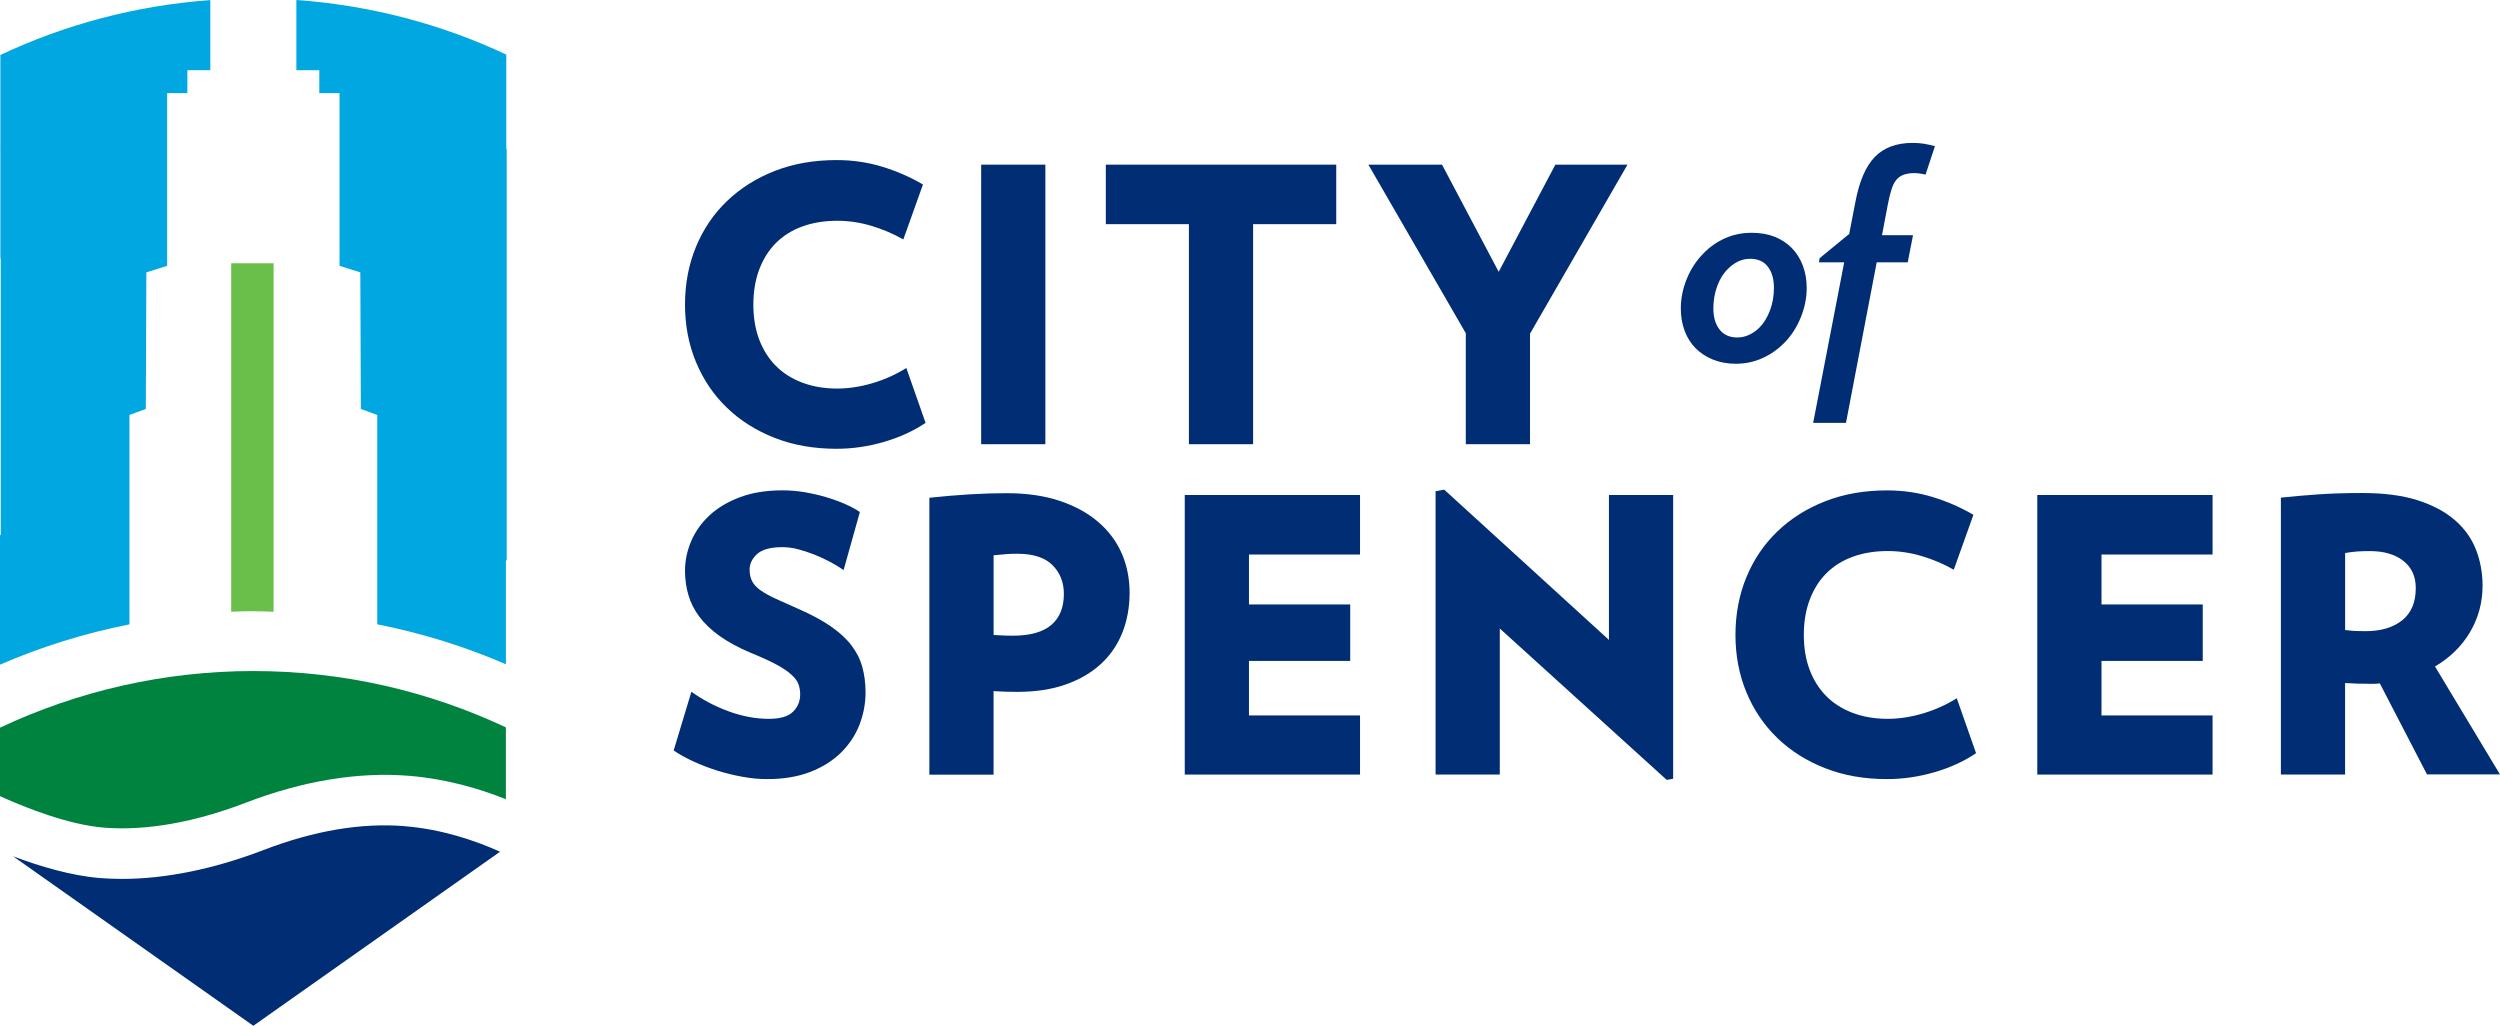
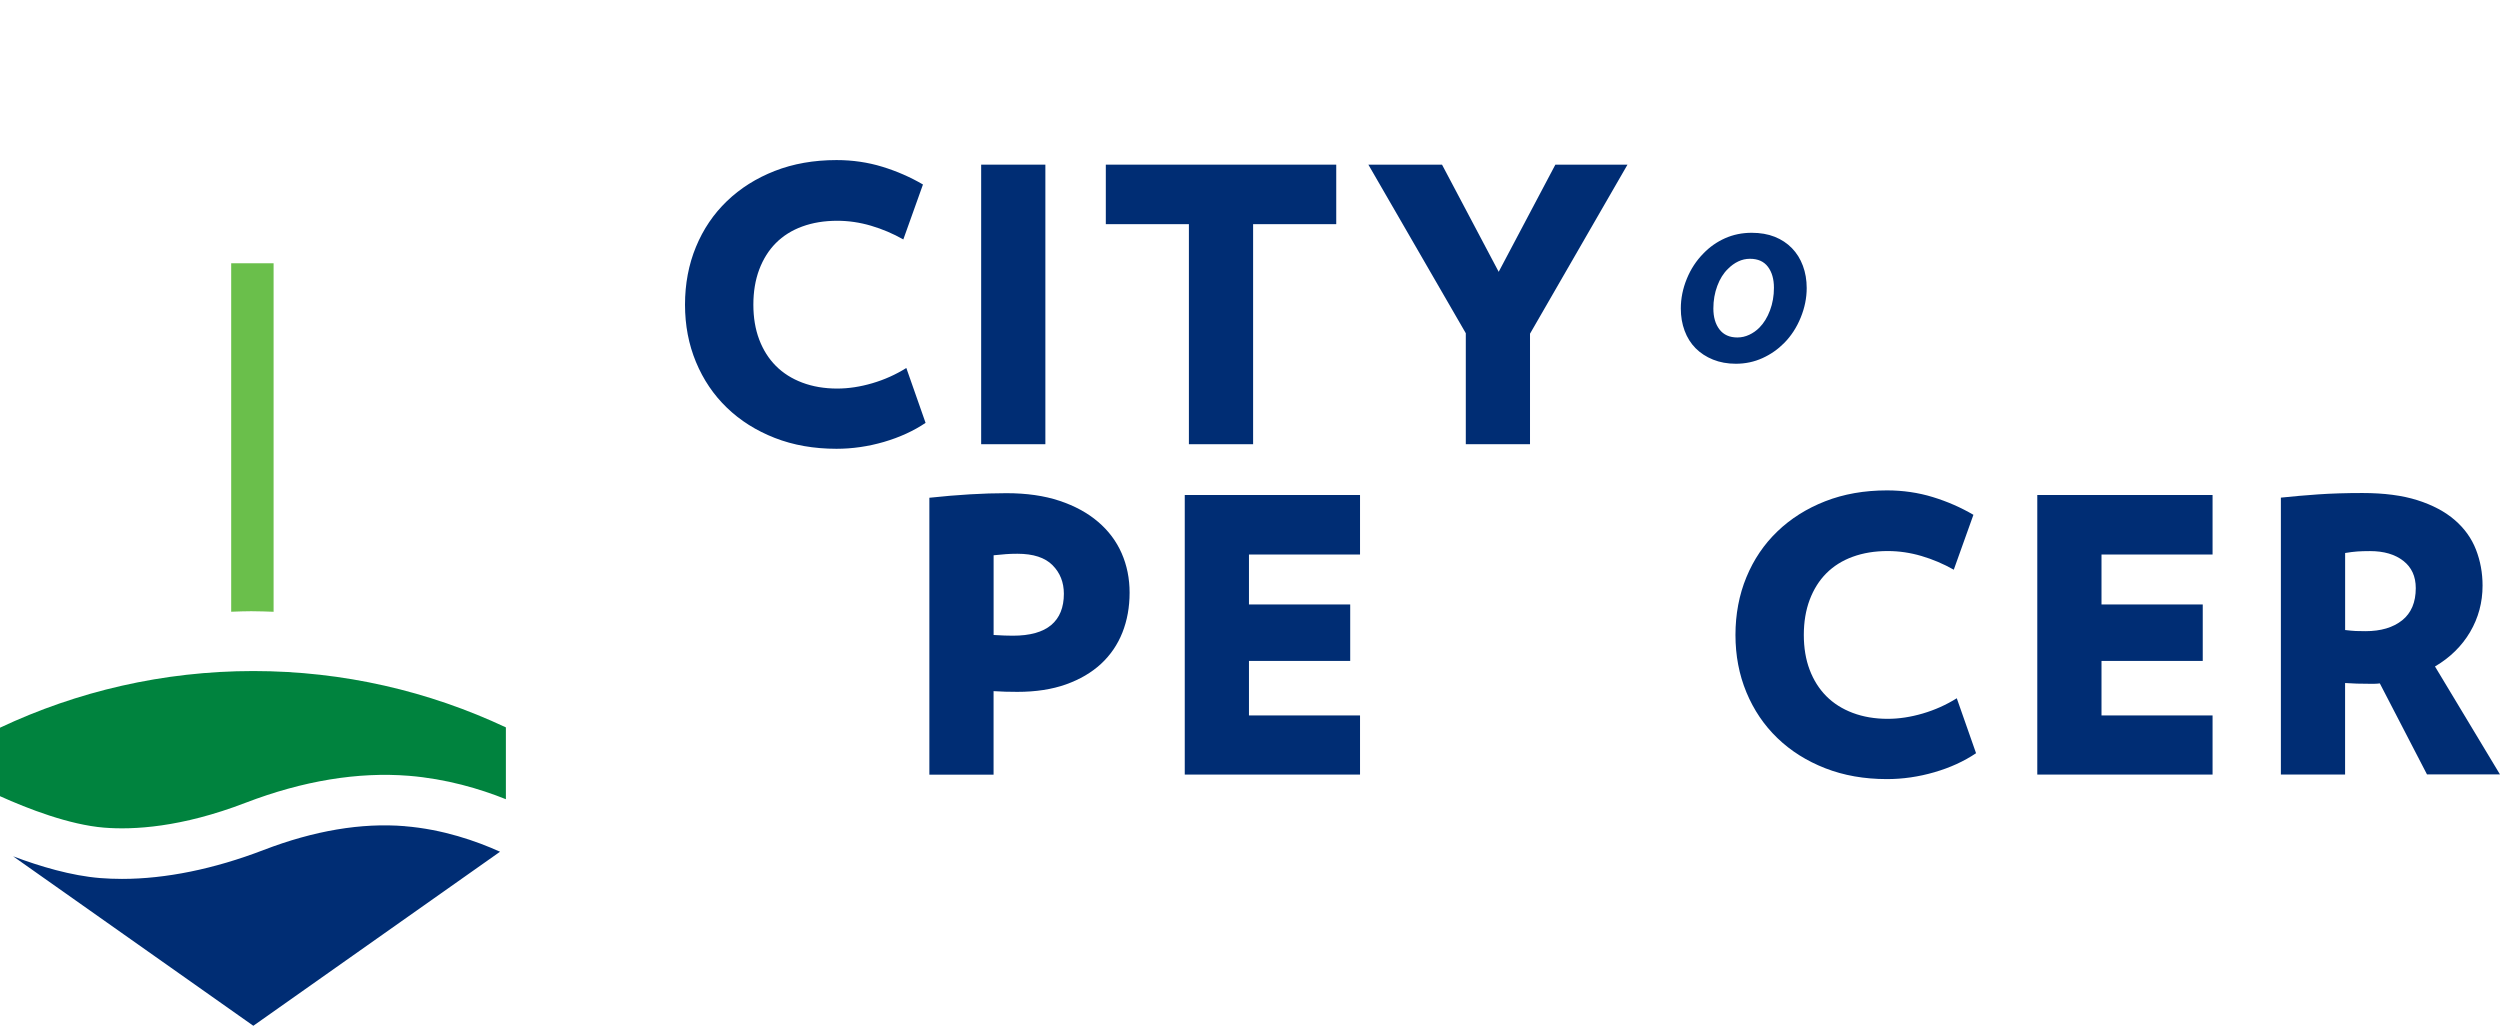
<svg xmlns="http://www.w3.org/2000/svg" id="Layer_2" viewBox="0 0 590.65 242.35">
  <defs>
    <style>.cls-1{fill:#6abf4b;}.cls-2{fill:#00833e;}.cls-3{fill:#00a7e1;}.cls-4{fill:#002d74;}</style>
  </defs>
  <g id="Artwork">
    <path class="cls-4" d="M95.65,195.19c-10.25-.84-21.47,1.06-33.37,5.63-11.71,4.5-23.16,6.83-33.46,6.83-1.76,0-3.48-.07-5.17-.2-6.81-.55-14.18-2.74-20.55-5.14l56.75,40.04,58.29-41.12c-5.6-2.53-13.52-5.3-22.5-6.03Z" />
    <path class="cls-4" d="M218.69,99.9c-2.86,1.92-6.14,3.42-9.86,4.51-3.72,1.08-7.45,1.62-11.2,1.62-5.35,0-10.22-.86-14.59-2.57-4.37-1.71-8.14-4.08-11.29-7.12-3.15-3.03-5.59-6.64-7.32-10.81-1.73-4.17-2.59-8.69-2.59-13.56s.86-9.47,2.59-13.65c1.72-4.17,4.16-7.78,7.32-10.81,3.15-3.03,6.92-5.41,11.29-7.12,4.37-1.71,9.24-2.57,14.59-2.57,3.81,0,7.42.53,10.84,1.58,3.42,1.05,6.62,2.45,9.59,4.19l-4.64,12.98c-2.44-1.38-4.98-2.46-7.63-3.24-2.65-.78-5.31-1.17-7.99-1.17-3.03,0-5.79.45-8.25,1.35-2.47.9-4.55,2.21-6.25,3.92-1.7,1.71-3,3.8-3.93,6.26-.92,2.46-1.38,5.23-1.38,8.29s.46,5.81,1.38,8.24c.92,2.43,2.23,4.51,3.93,6.22,1.7,1.71,3.78,3.03,6.25,3.96,2.47.93,5.22,1.4,8.25,1.4,2.68,0,5.44-.42,8.3-1.26,2.86-.84,5.53-2.04,8.03-3.6l4.55,12.97Z" />
    <path class="cls-4" d="M231.81,104.95V38.9h15.17v66.05h-15.17Z" />
    <path class="cls-4" d="M296.06,52.96v51.99h-15.17v-51.99h-19.63v-14.06h54.44v14.06h-19.63Z" />
    <path class="cls-4" d="M361.48,78.82v26.13h-15.17v-26.22l-23.02-39.83h17.4l13.39,25.32,13.39-25.32h17.04l-23.02,39.92Z" />
    <path class="cls-4" d="M426.85,68.06c0,2.33-.47,4.66-1.42,6.98-.95,2.33-2.25,4.33-3.91,6.01-1.48,1.49-3.18,2.68-5.12,3.56s-4.04,1.33-6.29,1.33c-1.98,0-3.78-.33-5.39-.98-1.61-.65-2.99-1.55-4.12-2.69-1.13-1.14-1.99-2.51-2.59-4.12-.6-1.61-.9-3.36-.9-5.27,0-2.37.47-4.71,1.42-7.02.94-2.3,2.25-4.29,3.91-5.97,1.48-1.54,3.18-2.73,5.12-3.6,1.94-.86,4.03-1.29,6.29-1.29,2.03,0,3.84.31,5.43.94,1.59.63,2.95,1.53,4.08,2.69,1.13,1.16,1.99,2.55,2.59,4.16.6,1.61.9,3.36.9,5.27ZM419.11,67.99c0-2.05-.47-3.7-1.42-4.96s-2.36-1.89-4.25-1.89c-.97,0-1.89.21-2.77.63-.88.42-1.68,1-2.42,1.75-1.06,1.02-1.9,2.36-2.52,4.02-.62,1.65-.93,3.43-.93,5.34,0,2.05.48,3.7,1.45,4.96.97,1.26,2.38,1.89,4.22,1.89.97,0,1.9-.21,2.8-.63.9-.42,1.69-.98,2.39-1.68,1.06-1.07,1.9-2.43,2.52-4.09.62-1.65.93-3.43.93-5.34Z" />
-     <path class="cls-4" d="M454.93,41.24c-.46-.09-.9-.17-1.31-.24-.41-.07-.88-.1-1.38-.1-.97,0-1.8.13-2.49.38-.69.26-1.27.66-1.73,1.22-.46.56-.84,1.32-1.14,2.27-.3.95-.59,2.13-.86,3.53l-1.38,7.26h7.33l-1.25,6.42h-7.33l-7.26,37.92h-7.75l7.33-37.92h-5.95l.14-.98,6.99-5.73,1.45-7.47c.92-4.93,2.46-8.51,4.6-10.72,2.14-2.21,5.13-3.32,8.96-3.32,1.01,0,1.92.07,2.73.21s1.65.33,2.52.56l-2.21,6.7Z" />
-     <path class="cls-4" d="M204.5,163.53c0,2.64-.48,5.2-1.43,7.66-.95,2.46-2.4,4.66-4.33,6.58-1.93,1.92-4.36,3.45-7.27,4.59-2.92,1.14-6.34,1.71-10.26,1.71-1.84,0-3.76-.18-5.76-.54-1.99-.36-3.96-.84-5.89-1.44-1.93-.6-3.79-1.31-5.58-2.12-1.78-.81-3.39-1.7-4.82-2.66l4.19-13.88c2.68,1.92,5.62,3.47,8.83,4.64,3.21,1.17,6.37,1.76,9.46,1.76,2.68,0,4.58-.55,5.71-1.67,1.13-1.11,1.7-2.48,1.7-4.1,0-.84-.13-1.64-.4-2.39-.27-.75-.83-1.52-1.7-2.3-.86-.78-2.05-1.58-3.57-2.39-1.52-.81-3.53-1.73-6.02-2.75-2.86-1.2-5.28-2.51-7.27-3.92-1.99-1.41-3.6-2.93-4.82-4.55-1.22-1.62-2.1-3.35-2.63-5.18-.54-1.83-.8-3.74-.8-5.72,0-2.4.49-4.74,1.47-7.03.98-2.28,2.42-4.31,4.33-6.08,1.9-1.77,4.3-3.2,7.18-4.28,2.88-1.08,6.23-1.62,10.04-1.62,1.78,0,3.55.15,5.31.45,1.75.3,3.44.69,5.04,1.17,1.61.48,3.09,1.02,4.46,1.62,1.37.6,2.53,1.23,3.48,1.89l-3.84,13.7c-.95-.66-2.02-1.31-3.21-1.94-1.19-.63-2.42-1.2-3.7-1.71-1.28-.51-2.56-.93-3.84-1.26-1.28-.33-2.51-.5-3.7-.5-2.8,0-4.79.54-5.98,1.62-1.19,1.08-1.78,2.31-1.78,3.69,0,1.08.21,2.01.62,2.79.42.78,1.1,1.5,2.05,2.16.95.66,2.16,1.32,3.61,1.98,1.46.66,3.2,1.44,5.22,2.34,3.03,1.32,5.58,2.69,7.63,4.1,2.05,1.41,3.69,2.91,4.91,4.5,1.22,1.59,2.08,3.3,2.59,5.14.5,1.83.76,3.8.76,5.9Z" />
    <path class="cls-4" d="M266.88,140.02c0,3.42-.57,6.56-1.7,9.42-1.13,2.85-2.81,5.32-5.04,7.39-2.23,2.07-5,3.69-8.3,4.87-3.3,1.17-7.13,1.76-11.47,1.76-1.07,0-2.02-.01-2.86-.04-.83-.03-1.76-.07-2.77-.13v19.73h-15.17v-65.42c6.72-.72,12.79-1.08,18.21-1.08,4.76,0,8.94.6,12.54,1.8,3.6,1.2,6.63,2.85,9.1,4.96,2.47,2.1,4.33,4.58,5.58,7.43,1.25,2.85,1.88,5.96,1.88,9.33ZM251.35,140.29c0-2.7-.89-4.96-2.68-6.76-1.78-1.8-4.55-2.7-8.3-2.7-1.01,0-1.91.03-2.68.09-.77.06-1.75.15-2.94.27v18.83c1.07.06,1.92.11,2.54.13.62.03,1.29.04,2.01.04,4.04,0,7.06-.84,9.06-2.52,1.99-1.68,2.99-4.14,2.99-7.39Z" />
    <path class="cls-4" d="M279.91,183v-66.05h41.41v14.06h-26.24v11.8h23.92v13.34h-23.92v12.88h26.24v13.97h-41.41Z" />
-     <path class="cls-4" d="M393.78,184.26l-39.44-35.77v34.51h-15.17v-66.95l2.05-.36,38.91,35.5v-34.24h15.17v67.04l-1.52.27Z" />
    <path class="cls-4" d="M466.87,177.95c-2.86,1.92-6.14,3.42-9.86,4.5-3.72,1.08-7.45,1.62-11.2,1.62-5.35,0-10.22-.86-14.59-2.57-4.37-1.71-8.14-4.08-11.29-7.12-3.15-3.03-5.59-6.64-7.32-10.81-1.73-4.17-2.59-8.7-2.59-13.56s.86-9.48,2.59-13.65c1.72-4.17,4.16-7.78,7.32-10.81,3.15-3.03,6.92-5.41,11.29-7.12,4.37-1.71,9.24-2.57,14.59-2.57,3.81,0,7.42.53,10.84,1.58,3.42,1.05,6.62,2.45,9.59,4.19l-4.64,12.97c-2.44-1.38-4.98-2.46-7.63-3.24-2.65-.78-5.31-1.17-7.99-1.17-3.03,0-5.79.45-8.25,1.35-2.47.9-4.55,2.21-6.25,3.92-1.7,1.71-3,3.8-3.93,6.26-.92,2.46-1.38,5.23-1.38,8.29s.46,5.81,1.38,8.24c.92,2.43,2.23,4.5,3.93,6.22,1.7,1.71,3.78,3.03,6.25,3.96,2.47.93,5.22,1.4,8.25,1.4,2.68,0,5.44-.42,8.3-1.26,2.86-.84,5.53-2.04,8.03-3.6l4.55,12.97Z" />
    <path class="cls-4" d="M481.33,183v-66.05h41.41v14.06h-26.24v11.8h23.92v13.34h-23.92v12.88h26.24v13.97h-41.41Z" />
    <path class="cls-4" d="M573.42,183l-11.16-21.54c-.48.06-.91.09-1.29.09h-1.29c-1.13,0-2.08-.01-2.86-.04-.77-.03-1.7-.08-2.77-.14v21.62h-15.17v-65.42c2.8-.3,5.74-.55,8.83-.77,3.09-.21,6.57-.32,10.44-.32,5.12,0,9.46.57,13.03,1.71,3.57,1.14,6.5,2.7,8.79,4.68,2.29,1.98,3.96,4.31,5,6.98,1.04,2.67,1.56,5.51,1.56,8.51,0,3.96-.98,7.61-2.94,10.95-1.96,3.33-4.73,6.05-8.3,8.15l15.35,25.5h-17.22ZM570.75,138.94c0-2.76-.98-4.91-2.95-6.44-1.96-1.53-4.58-2.3-7.85-2.3-1.19,0-2.2.03-3.03.09-.83.06-1.78.18-2.86.36v18.2c1.01.12,1.84.2,2.5.23.65.03,1.43.04,2.32.04,3.63,0,6.51-.86,8.66-2.57,2.14-1.71,3.21-4.25,3.21-7.61Z" />
    <path class="cls-2" d="M24.62,195.54c6.82.55,18.16-.02,33.38-5.87,13.58-5.21,26.57-7.34,38.61-6.38,8.84.72,16.72,3.05,22.91,5.53v-16.97c-18.13-8.52-38.35-13.31-59.67-13.31s-41.68,4.82-59.86,13.39v16.17c6.59,2.97,16.37,6.77,24.62,7.44Z" />
-     <path class="cls-3" d="M30.58,98.04l3.87-1.42.13-32.27,4.91-1.55V22.01h4.78v-5.42h5.42V.02C32.07,1.3,15.33,5.8.09,12.99v22.18l-.09.07.09.09v25.71s.06.03.09.04v65.31h-.18v30.64c9.71-4.22,19.95-7.41,30.58-9.52v-49.46Z" />
-     <path class="cls-3" d="M119.62,35.17V12.9C104.37,5.74,87.64,1.26,70.02,0v16.59h5.42v5.42h4.78v40.79l4.91,1.55.13,32.27,3.87,1.42v49.46c10.56,2.09,20.74,5.26,30.4,9.44v-24.54h.18V35.23l-.09-.07Z" />
    <path class="cls-1" d="M59.63,144.41c1.68,0,3.34.07,5.01.13V62.2h-10.02v82.33c1.67-.06,3.33-.13,5.01-.13Z" />
  </g>
</svg>